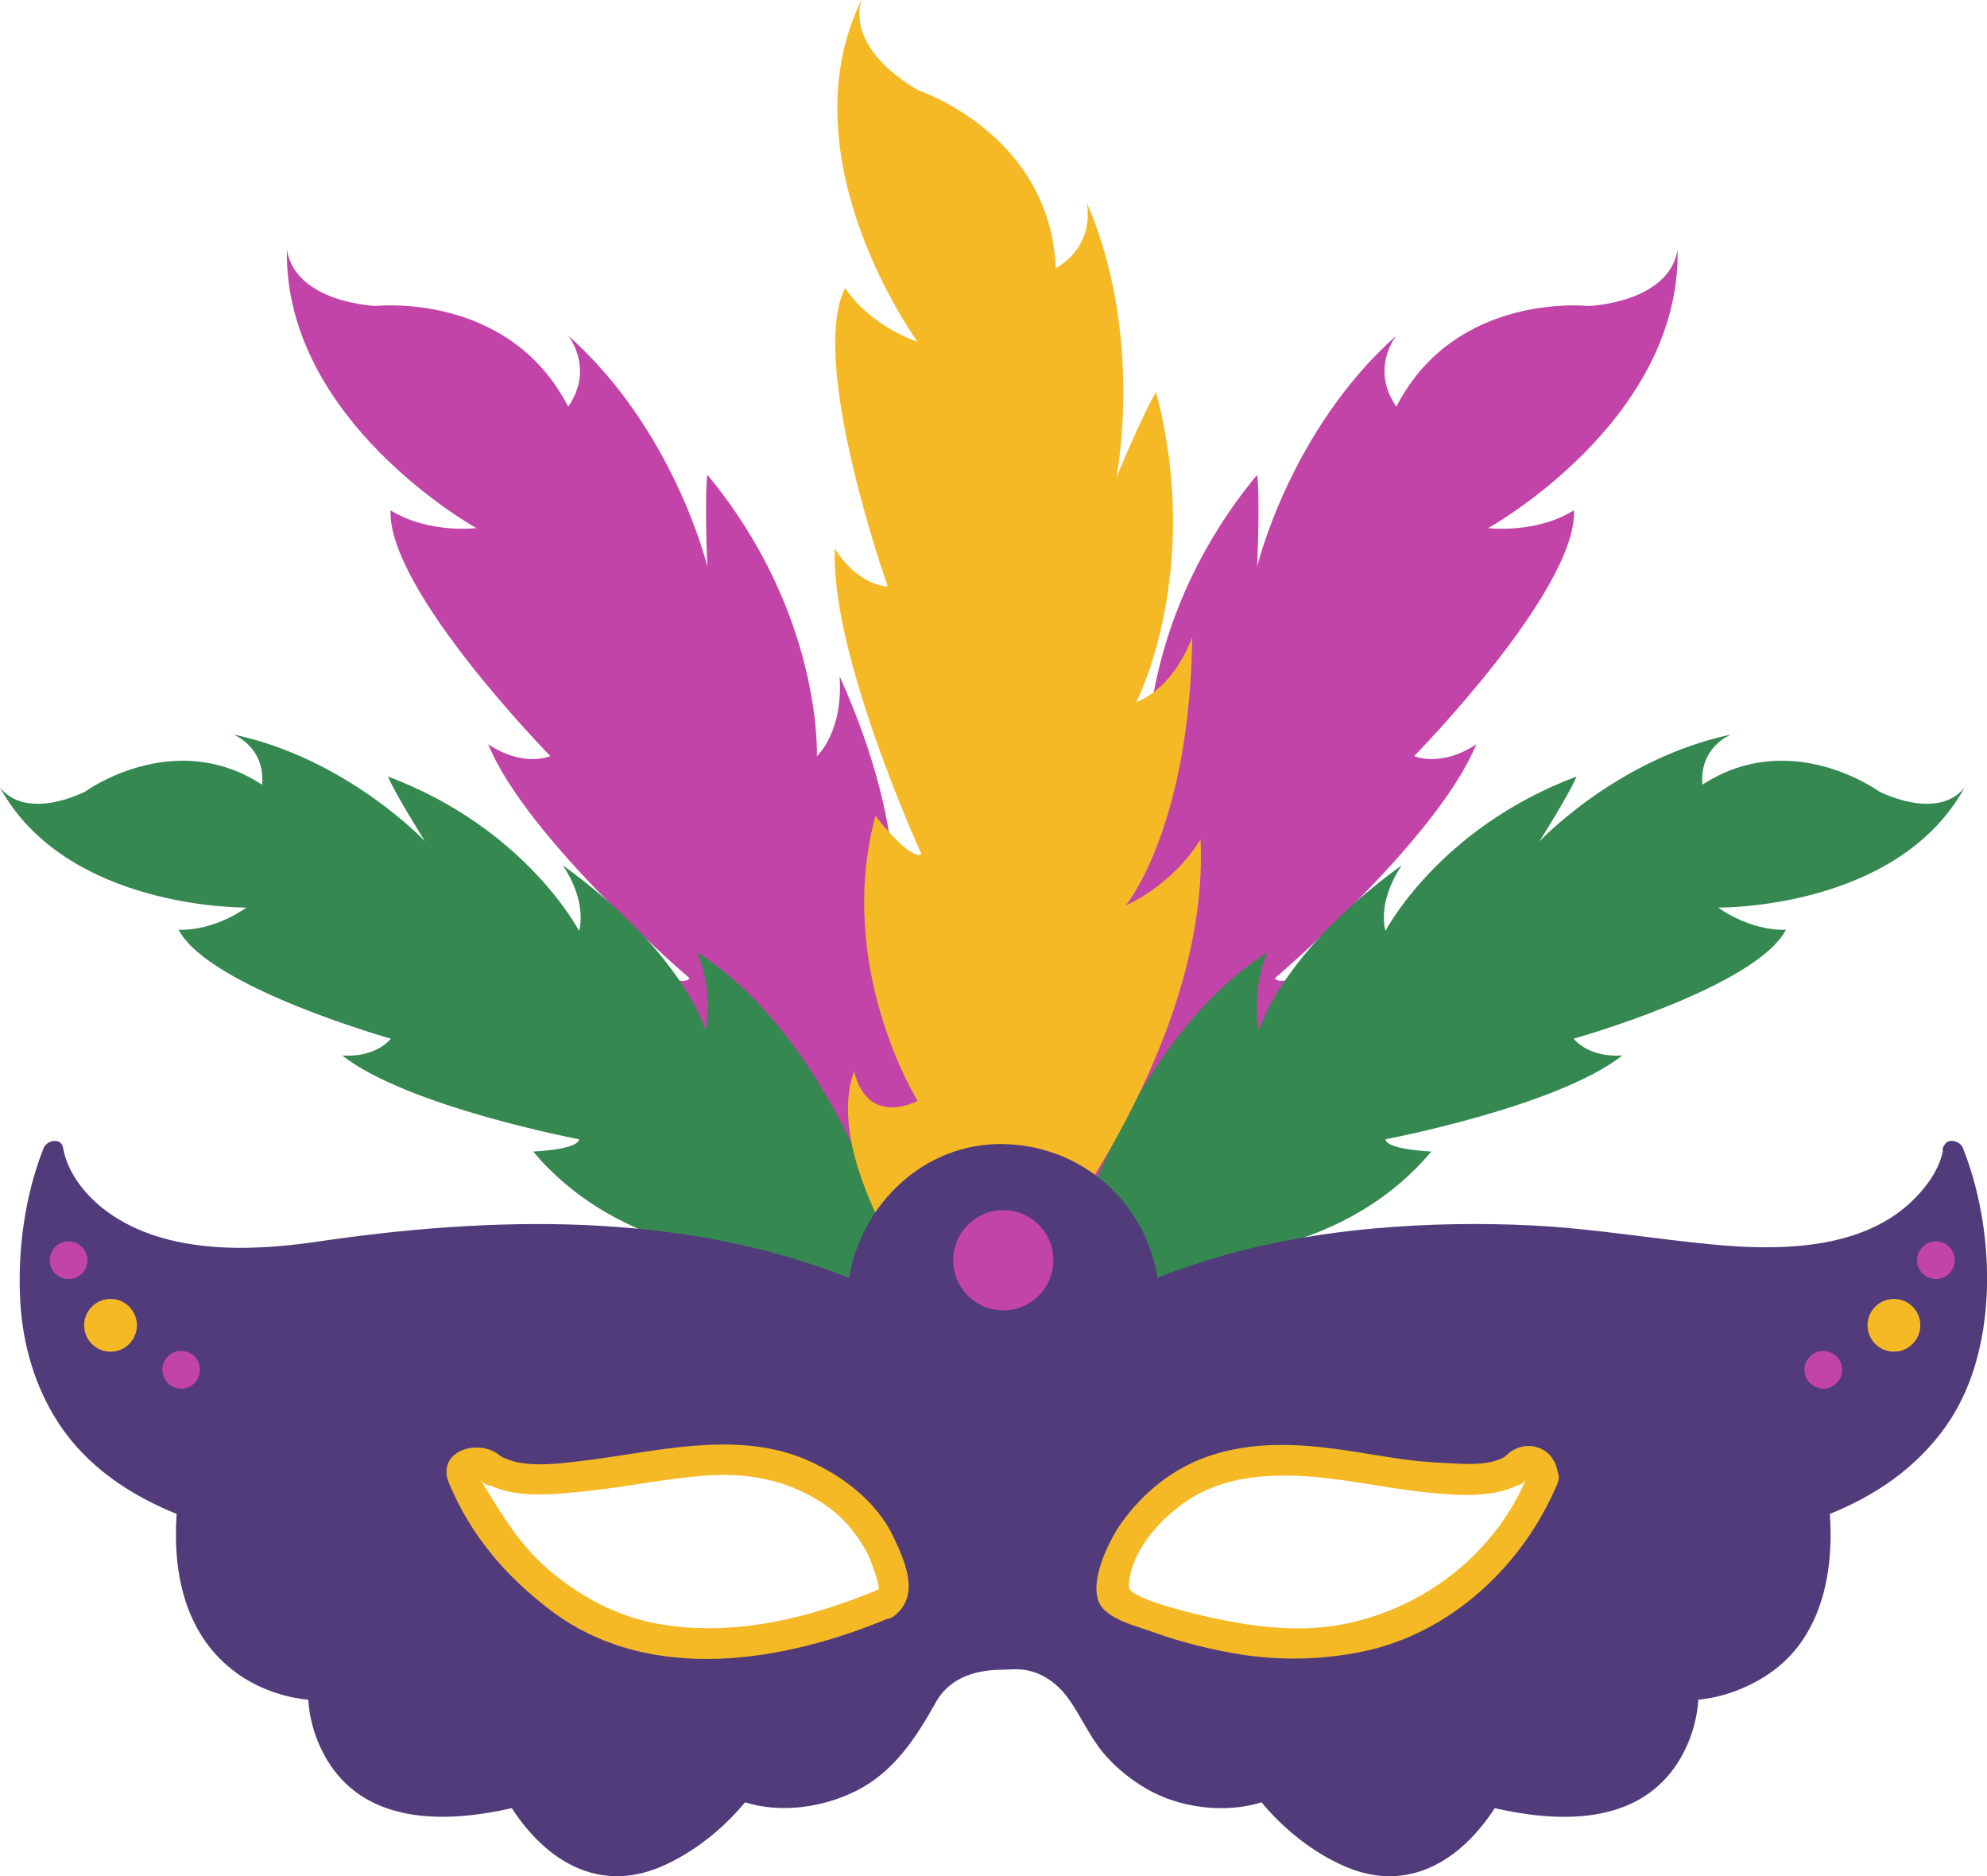
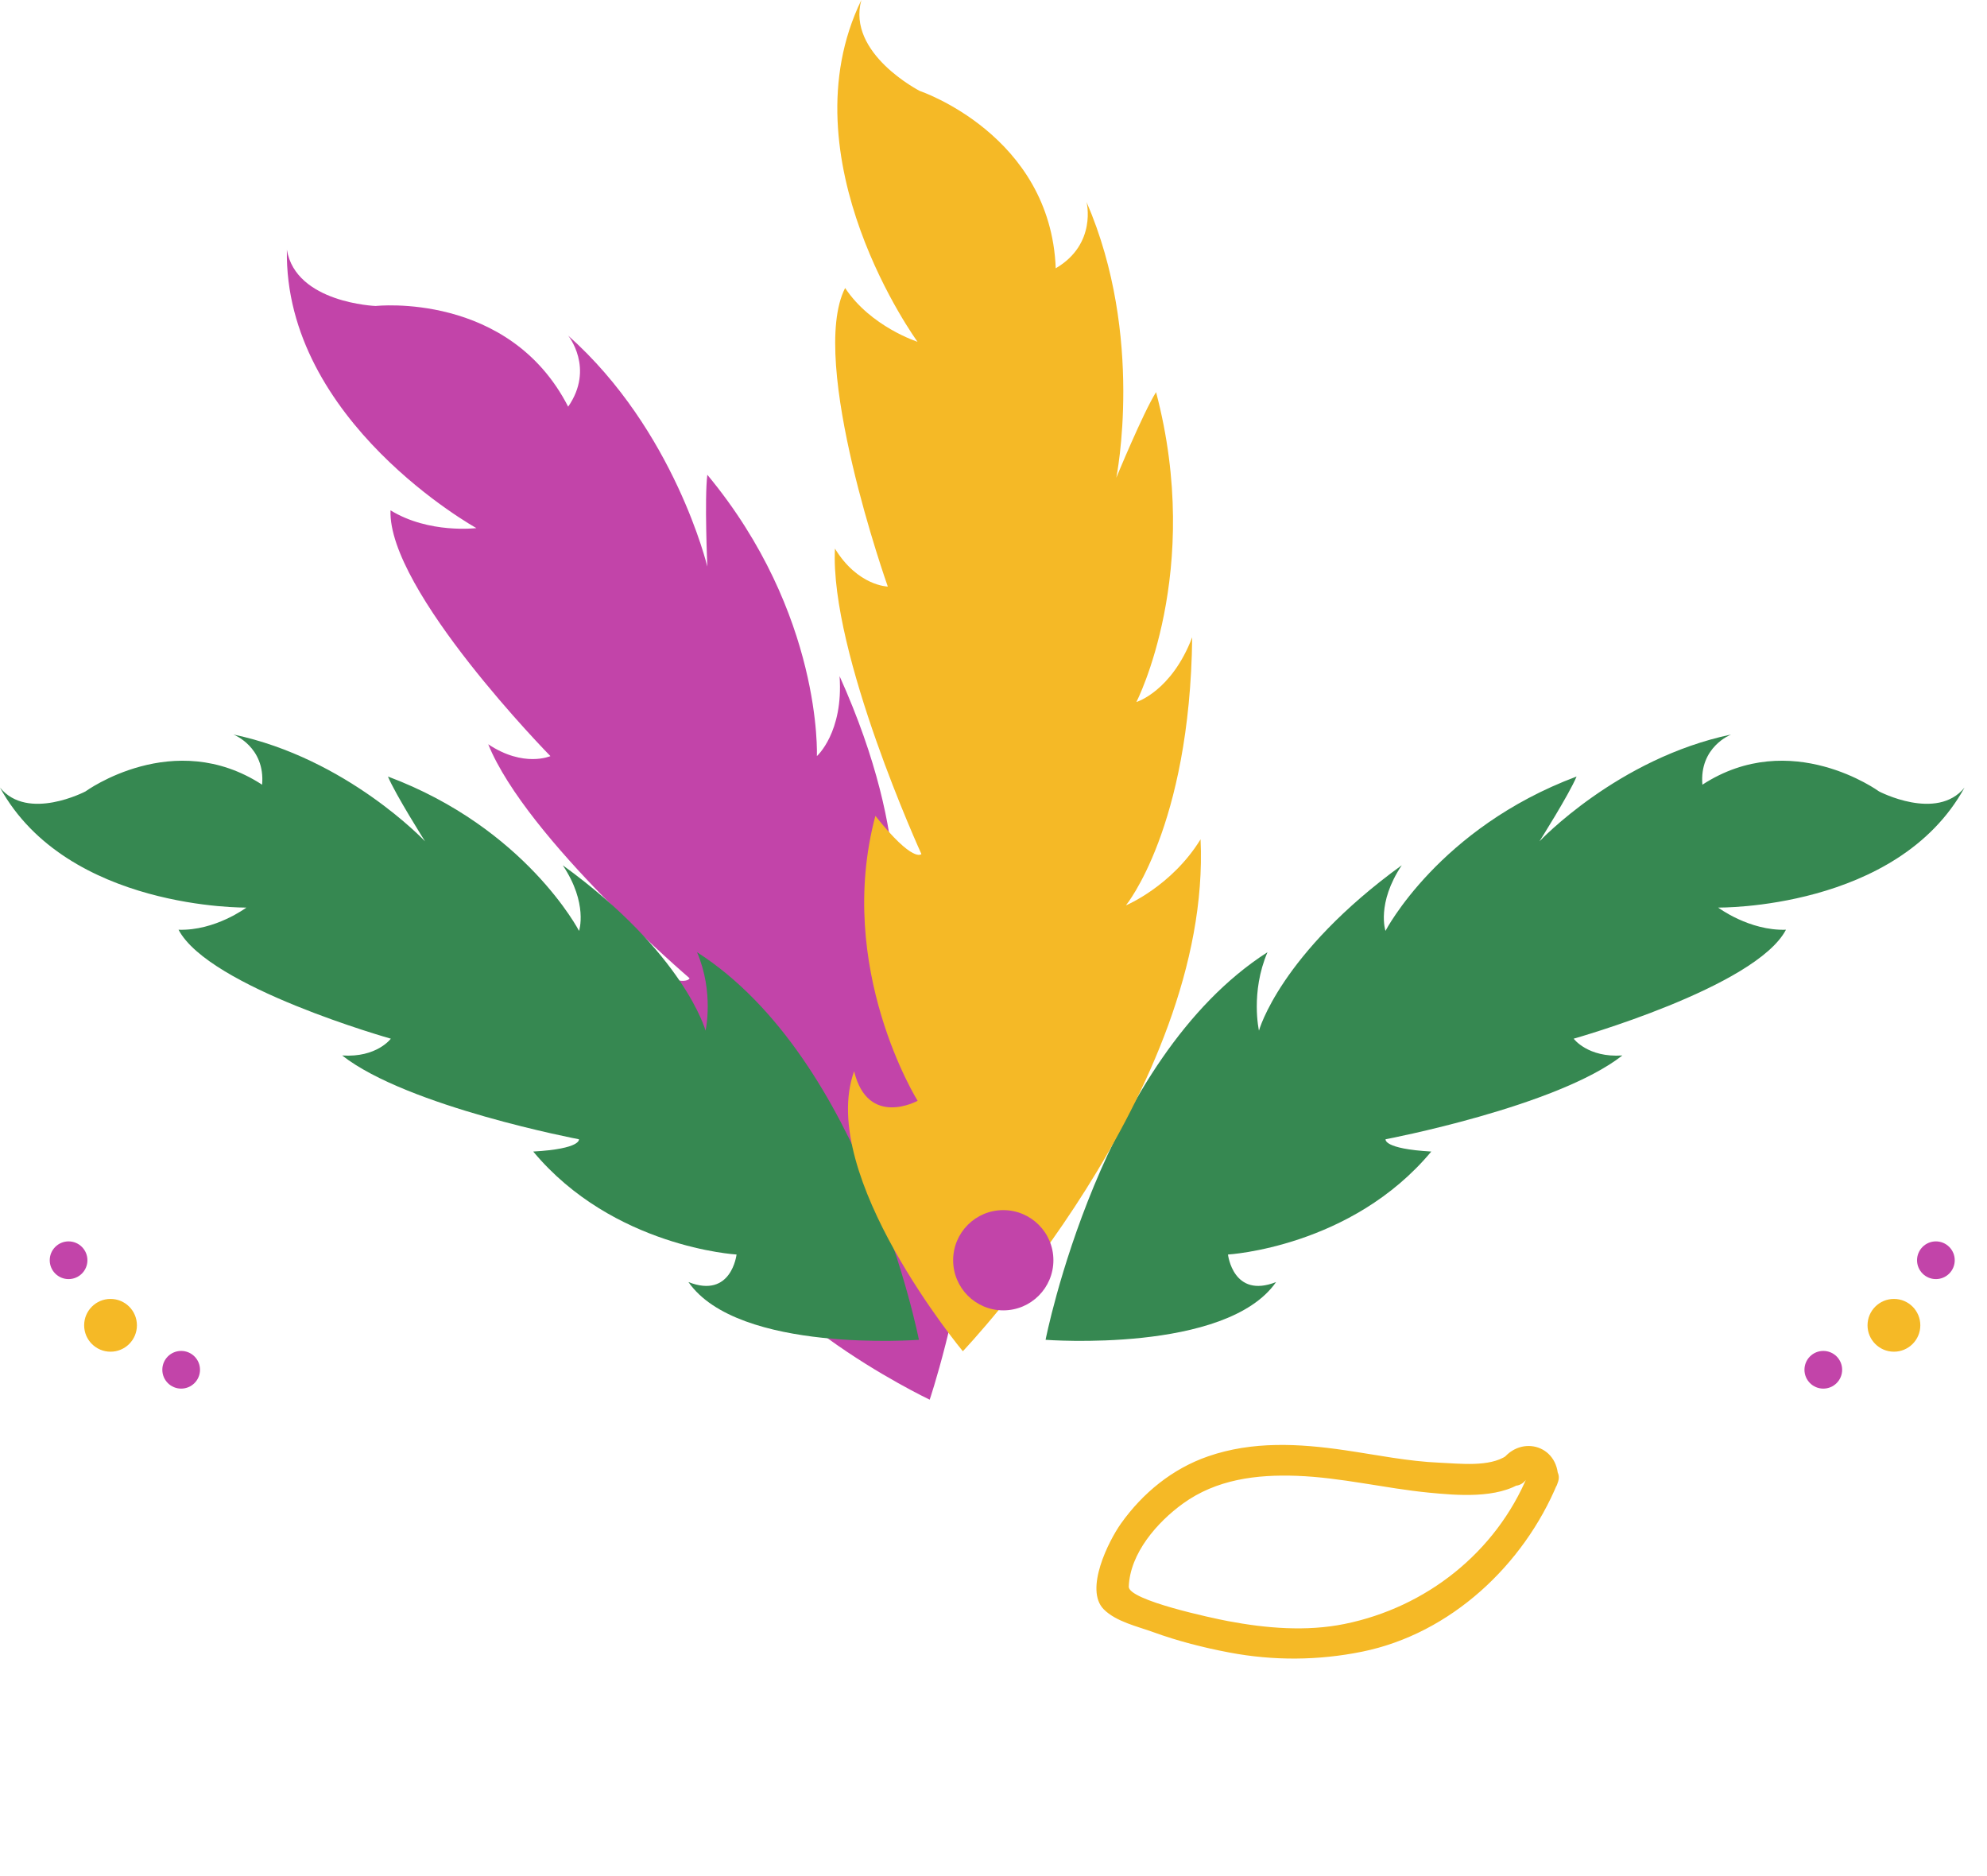
<svg xmlns="http://www.w3.org/2000/svg" height="461.0" preserveAspectRatio="xMidYMid meet" version="1.0" viewBox="0.0 0.0 488.3 461.0" width="488.3" zoomAndPan="magnify">
  <defs>
    <clipPath id="a">
-       <path d="M 4 280 L 488.328 280 L 488.328 461.012 L 4 461.012 Z M 4 280" />
-     </clipPath>
+       </clipPath>
  </defs>
  <g>
    <g id="change1_1">
-       <path d="M 254.305 343.918 C 254.305 343.918 226.582 262.188 254.305 209.07 C 255.832 222.168 263.836 230.898 263.836 230.898 C 263.836 230.898 257.77 207.613 276.449 166.141 C 275.477 179.965 282.027 185.785 282.027 185.785 C 282.027 185.785 280.57 150.859 308.949 116.66 C 309.68 122.48 308.949 139.219 308.949 139.219 C 308.949 139.219 316.953 105.746 343.148 82.461 C 343.148 82.461 336.602 90.465 343.148 99.926 C 357.699 71.547 390.445 75.184 390.445 75.184 C 390.445 75.184 410.09 74.457 412.273 61.359 C 413 103.562 365.703 129.758 365.703 129.758 C 365.703 129.758 377.348 131.215 386.809 125.391 C 387.535 145.039 347.516 185.785 347.516 185.785 C 347.516 185.785 354.062 188.695 362.797 182.875 C 353.336 206.16 313.316 240.359 313.316 240.359 C 313.316 240.359 314.027 243.27 327.133 236.723 C 320.594 273.832 289.305 294.203 289.305 294.203 C 289.305 294.203 297.309 305.117 306.039 294.203 C 303.703 320.449 254.305 343.918 254.305 343.918" fill="#c244a9" />
-     </g>
+       </g>
    <g id="change1_2">
      <path d="M 228.469 343.918 C 228.469 343.918 256.191 262.188 228.469 209.07 C 226.941 222.168 218.938 230.898 218.938 230.898 C 218.938 230.898 225.004 207.613 206.324 166.141 C 207.297 179.965 200.746 185.785 200.746 185.785 C 200.746 185.785 202.203 150.859 173.824 116.66 C 173.098 122.48 173.824 139.219 173.824 139.219 C 173.824 139.219 165.82 105.746 139.625 82.461 C 139.625 82.461 146.176 90.465 139.625 99.926 C 125.074 71.547 92.328 75.184 92.328 75.184 C 92.328 75.184 72.684 74.457 70.5 61.359 C 69.773 103.562 117.07 129.758 117.07 129.758 C 117.07 129.758 105.426 131.215 95.969 125.391 C 95.238 145.039 135.262 185.785 135.262 185.785 C 135.262 185.785 128.711 188.695 119.98 182.875 C 129.438 206.16 169.457 240.359 169.457 240.359 C 169.457 240.359 168.746 243.27 155.641 236.723 C 162.184 273.832 193.473 294.203 193.473 294.203 C 193.473 294.203 185.469 305.117 176.734 294.203 C 179.07 320.449 228.469 343.918 228.469 343.918" fill="#c244a9" />
    </g>
    <g id="change2_1">
      <path d="M 256.949 329.207 C 256.949 329.207 270.422 260.273 311.48 233.969 C 307.262 243.84 309.387 253.242 309.387 253.242 C 309.387 253.242 314.516 234.344 344.477 212.605 C 338.203 221.977 340.477 228.734 340.477 228.734 C 340.477 228.734 353.566 203.48 387.441 190.801 C 385.602 195.207 378.316 206.73 378.316 206.73 C 378.316 206.73 397.508 186.328 425.422 180.477 C 425.422 180.477 417.562 183.48 418.359 192.809 C 440.113 178.652 461.766 194.461 461.766 194.461 C 461.766 194.461 475.938 201.895 482.773 193.523 C 466.223 223.625 422.23 223 422.23 223 C 422.23 223 429.863 228.738 438.895 228.449 C 431.465 242.621 386.727 255.215 386.727 255.215 C 386.727 255.215 390.172 259.918 398.695 259.34 C 382.598 271.957 340.504 279.93 340.504 279.93 C 340.504 279.93 339.828 282.273 351.734 282.949 C 332.109 306.512 301.773 308.25 301.773 308.25 C 301.773 308.25 303.012 319.191 313.594 315.016 C 301.332 332.609 256.949 329.207 256.949 329.207" fill="#368851" />
    </g>
    <g id="change2_2">
      <path d="M 225.82 329.207 C 225.82 329.207 212.352 260.273 171.297 233.969 C 175.512 243.84 173.391 253.242 173.391 253.242 C 173.391 253.242 168.258 234.344 138.297 212.605 C 144.57 221.977 142.301 228.734 142.301 228.734 C 142.301 228.734 129.207 203.48 95.336 190.801 C 97.172 195.207 104.457 206.73 104.457 206.73 C 104.457 206.73 85.27 186.328 57.352 180.477 C 57.352 180.477 65.215 183.48 64.414 192.809 C 42.66 178.652 21.008 194.461 21.008 194.461 C 21.008 194.461 6.836 201.895 0 193.523 C 16.551 223.625 60.547 223 60.547 223 C 60.547 223 52.91 228.738 43.879 228.449 C 51.309 242.621 96.047 255.215 96.047 255.215 C 96.047 255.215 92.602 259.918 84.082 259.34 C 100.176 271.957 142.27 279.93 142.27 279.93 C 142.27 279.93 142.945 282.273 131.039 282.949 C 150.664 306.512 181.004 308.25 181.004 308.25 C 181.004 308.25 179.762 319.191 169.18 315.016 C 181.441 332.609 225.82 329.207 225.82 329.207" fill="#368851" />
    </g>
    <g id="change3_1">
      <path d="M 236.613 332.016 C 236.613 332.016 297.883 267.785 295.035 206.227 C 287.938 217.781 276.688 222.461 276.688 222.461 C 276.688 222.461 292.434 203.367 292.98 156.586 C 287.895 169.902 279.262 172.496 279.262 172.496 C 279.262 172.496 295.754 140.547 284.098 96.352 C 280.895 101.465 274.324 117.395 274.324 117.395 C 274.324 117.395 281.359 82.703 267.012 49.633 C 267.012 49.633 269.652 59.938 259.445 65.922 C 258.164 33.148 226.047 22.355 226.047 22.355 C 226.047 22.355 208.035 13.164 211.676 0.004 C 192.711 39.055 225.48 83.98 225.48 83.98 C 225.48 83.98 213.988 80.293 207.688 70.766 C 198.5 88.777 218.176 144.125 218.176 144.125 C 218.176 144.125 210.805 144.004 205.184 134.789 C 203.918 160.605 226.434 209.848 226.434 209.848 C 226.434 209.848 224.508 212.254 215.121 200.469 C 205.145 237.918 225.504 270.477 225.504 270.477 C 225.504 270.477 213.309 277.191 209.895 263.227 C 200.703 288.723 236.613 332.016 236.613 332.016" fill="#f5b926" />
    </g>
    <g clip-path="url(#a)" id="change4_1">
      <path d="M 119.223 362.879 C 119.699 363.797 120.531 364.145 121.367 364.094 C 128.508 367.465 138.195 366.012 145.602 365.148 C 156.777 363.844 167.75 361.316 179.055 361.348 C 188.801 361.375 198.238 364.426 205.848 370.555 C 209.254 373.297 211.957 376.723 214.09 380.516 C 214.941 382.031 219.02 390.344 216.688 391.875 C 198.781 399.473 178.797 404.195 159.441 399.961 C 149.363 397.758 140.57 392.531 132.926 385.73 C 128.988 382.23 125.527 378.219 122.5 373.914 C 121.242 372.125 120.152 370.234 119.098 368.324 C 118.582 367.367 118.098 366.395 117.641 365.41 C 117.301 364.371 116.965 363.332 116.625 362.297 C 117.789 361.121 118.656 361.316 119.223 362.879 Z M 315.27 361.438 C 326.156 361.375 336.938 363.988 347.699 365.309 C 354.742 366.172 365.367 367.652 372.23 364.094 C 373.027 364.105 373.812 363.754 374.27 362.879 C 375.301 360.887 376.762 361.496 376.836 363.188 C 374.098 371.883 367.102 379.816 360.566 385.848 C 352.938 392.887 343.543 397.531 333.496 399.93 C 323.777 402.25 313.484 401.816 303.707 400.141 C 300.602 399.609 275.523 394.125 276.227 390.715 C 280.164 371.574 296.344 361.551 315.27 361.438 Z M 482.402 282.121 C 482.098 281.348 481.539 280.871 480.906 280.633 C 479.812 280.082 478.449 280.215 477.852 281.328 C 477.504 281.742 477.32 282.277 477.434 282.922 C 476.395 287.84 472.945 292.301 469.371 295.602 C 456.836 307.16 437.023 307.305 421.164 305.816 C 406.266 304.418 391.605 301.863 376.613 301.113 C 363.719 300.469 350.773 300.691 337.914 301.828 C 319.664 303.441 301.492 307.184 284.445 313.973 C 281.438 295.336 265.844 281.477 246.555 281.105 C 227.312 280.738 211.672 295.73 208.664 313.988 C 167.289 297.594 121.035 298.746 77.695 305.129 C 60.699 307.629 39.387 308.16 25.141 296.805 C 20.656 293.234 16.578 287.98 15.535 282.195 C 15.531 282.172 15.527 282.148 15.523 282.121 C 15.102 279.391 11.496 280.117 10.703 282.121 C 6.086 293.809 4.285 307.258 4.977 319.73 C 5.566 330.387 8.598 340.852 14.473 349.809 C 21.363 360.312 31.938 367.355 43.414 371.988 C 42.379 386.844 45.586 402.047 58.301 411.195 C 63.18 414.707 69.602 417.094 75.762 417.633 C 76.105 423.762 78.434 430.07 82.027 434.887 C 92.195 448.496 110.773 447.703 125.777 444.285 C 134.109 457.152 147.039 465.246 162.422 458.676 C 170.297 455.312 177.578 449.5 183.086 442.859 C 192.008 445.621 202.32 444.105 210.484 439.996 C 219.645 435.391 225.121 426.984 229.949 418.328 C 233.719 411.566 240.859 410.266 246.555 410.266 C 247.395 410.266 249.281 410.059 251.039 410.219 C 255.691 410.645 259.715 413.469 262.406 417.152 C 265.512 421.402 267.516 426.254 270.887 430.402 C 273.863 434.062 277.609 437.098 281.668 439.48 C 289.754 444.223 300.891 445.68 310.02 442.859 C 315.527 449.5 322.809 455.312 330.688 458.676 C 346.07 465.246 358.996 457.152 367.332 444.289 C 382.148 447.668 400.363 448.508 410.688 435.391 C 414.531 430.508 416.992 423.969 417.348 417.629 C 423.305 417.098 429.312 414.801 434.219 411.602 C 447.496 402.938 450.723 386.84 449.691 371.988 C 460.977 367.426 470.902 360.656 478.07 350.629 C 484.324 341.883 487.23 331.199 488.07 320.602 C 489.074 307.934 487.094 293.992 482.402 282.121" fill="#513b7b" />
    </g>
    <g id="change3_2">
-       <path d="M 216.758 390.203 C 199.461 397.488 180.645 402.309 161.84 399.02 C 152.285 397.348 143.676 392.895 136.18 386.852 C 127.953 380.219 123.289 372.148 117.934 363.328 C 120.133 366.953 126.039 364.598 124.828 360.422 C 124.789 360.27 124.73 360.125 124.652 359.984 C 122.805 361.406 120.957 362.828 119.109 364.246 C 126.008 368.367 135.582 367.207 143.176 366.484 C 154.012 365.453 164.621 362.961 175.523 362.453 C 185.984 361.965 196.152 364.57 204.48 371.035 C 208.098 373.84 210.844 377.469 213.047 381.438 C 213.719 382.652 216.523 390.082 215.855 390.582 C 212.016 393.469 215.77 400.027 219.664 397.102 C 226.188 392.195 222.543 383.938 219.562 377.629 C 215.426 368.875 206.91 362.5 198.258 358.727 C 187.664 354.109 175.988 354.473 164.754 355.84 C 157.539 356.719 150.395 358.094 143.176 358.938 C 137.266 359.629 128.305 360.949 122.918 357.73 C 120.328 356.184 116.035 358.805 117.379 361.992 C 117.453 362.133 117.512 362.277 117.555 362.43 C 119.852 361.461 122.148 360.488 124.449 359.52 C 120.188 352.5 106.703 355.648 110.336 364.418 C 115.656 377.25 124.324 387.352 135.344 395.699 C 159.578 414.055 192.77 408.426 218.762 397.48 C 223.176 395.621 221.238 388.316 216.758 390.203" fill="#f5b926" />
-     </g>
+       </g>
    <g id="change3_3">
      <path d="M 375.496 362.41 C 367.613 381.457 350.473 394.953 330.438 399.023 C 321.043 400.934 311.086 400.086 301.754 398.32 C 298.07 397.625 277.273 393.207 277.395 389.855 C 277.695 381.629 284.414 374 290.691 369.457 C 298.945 363.484 308.781 362.266 318.691 362.629 C 329.566 363.027 340.301 365.695 351.125 366.758 C 357.93 367.422 368.043 368.316 374.07 364.164 C 372.352 362.445 370.633 360.723 368.91 359.004 C 368.68 359.461 368.43 359.934 368.277 360.422 C 366.996 364.594 372.988 366.93 375.176 363.328 C 375.238 363.359 375.301 363.387 375.363 363.414 C 375.281 368.281 382.828 368.277 382.906 363.414 C 383.051 354.777 373.027 352.332 368.66 359.52 C 370.957 360.488 373.258 361.461 375.555 362.43 C 375.512 362.555 375.469 362.684 375.426 362.812 C 376.973 359.699 373.621 355.34 370.266 357.652 C 366.059 360.547 358.672 359.605 353.844 359.406 C 346.016 359.082 338.242 357.469 330.504 356.336 C 319.223 354.684 307.812 354.062 296.895 357.836 C 288.113 360.875 280.824 366.84 275.484 374.34 C 272.438 378.625 266.426 390.605 271.258 395.441 C 274.289 398.469 279.496 399.613 283.395 401.031 C 289.48 403.242 295.762 404.844 302.113 406.043 C 312.949 408.094 323.965 408.027 334.758 405.832 C 356.492 401.414 374.445 384.539 382.773 364.418 C 384.633 359.922 377.332 357.984 375.496 362.41" fill="#f5b926" />
    </g>
    <g id="change3_4">
      <path d="M 33.648 325.645 C 33.648 329.227 30.746 332.129 27.164 332.129 C 23.582 332.129 20.68 329.227 20.68 325.645 C 20.68 322.062 23.582 319.16 27.164 319.16 C 30.746 319.16 33.648 322.062 33.648 325.645" fill="#f5b926" />
    </g>
    <g id="change3_5">
      <path d="M 458.941 325.645 C 458.941 329.227 461.848 332.129 465.43 332.129 C 469.012 332.129 471.914 329.227 471.914 325.645 C 471.914 322.062 469.012 319.16 465.43 319.16 C 461.848 319.16 458.941 322.062 458.941 325.645" fill="#f5b926" />
    </g>
    <g id="change1_3">
      <path d="M 258.871 309.656 C 258.871 316.457 253.355 321.973 246.555 321.973 C 239.75 321.973 234.234 316.457 234.234 309.656 C 234.234 302.852 239.75 297.34 246.555 297.34 C 253.355 297.34 258.871 302.852 258.871 309.656" fill="#c244a9" />
    </g>
    <g id="change1_4">
      <path d="M 21.484 309.656 C 21.484 312.215 19.41 314.289 16.852 314.289 C 14.297 314.289 12.223 312.215 12.223 309.656 C 12.223 307.098 14.297 305.023 16.852 305.023 C 19.41 305.023 21.484 307.098 21.484 309.656" fill="#c244a9" />
    </g>
    <g id="change1_5">
      <path d="M 49.152 336.57 C 49.152 339.125 47.078 341.199 44.52 341.199 C 41.965 341.199 39.891 339.125 39.891 336.57 C 39.891 334.012 41.965 331.938 44.52 331.938 C 47.078 331.938 49.152 334.012 49.152 336.57" fill="#c244a9" />
    </g>
    <g id="change1_6">
      <path d="M 471.109 309.656 C 471.109 312.215 473.184 314.289 475.738 314.289 C 478.301 314.289 480.371 312.215 480.371 309.656 C 480.371 307.098 478.301 305.023 475.738 305.023 C 473.184 305.023 471.109 307.098 471.109 309.656" fill="#c244a9" />
    </g>
    <g id="change1_7">
      <path d="M 443.441 336.57 C 443.441 339.125 445.516 341.199 448.07 341.199 C 450.633 341.199 452.703 339.125 452.703 336.57 C 452.703 334.012 450.633 331.938 448.07 331.938 C 445.516 331.938 443.441 334.012 443.441 336.57" fill="#c244a9" />
    </g>
  </g>
</svg>